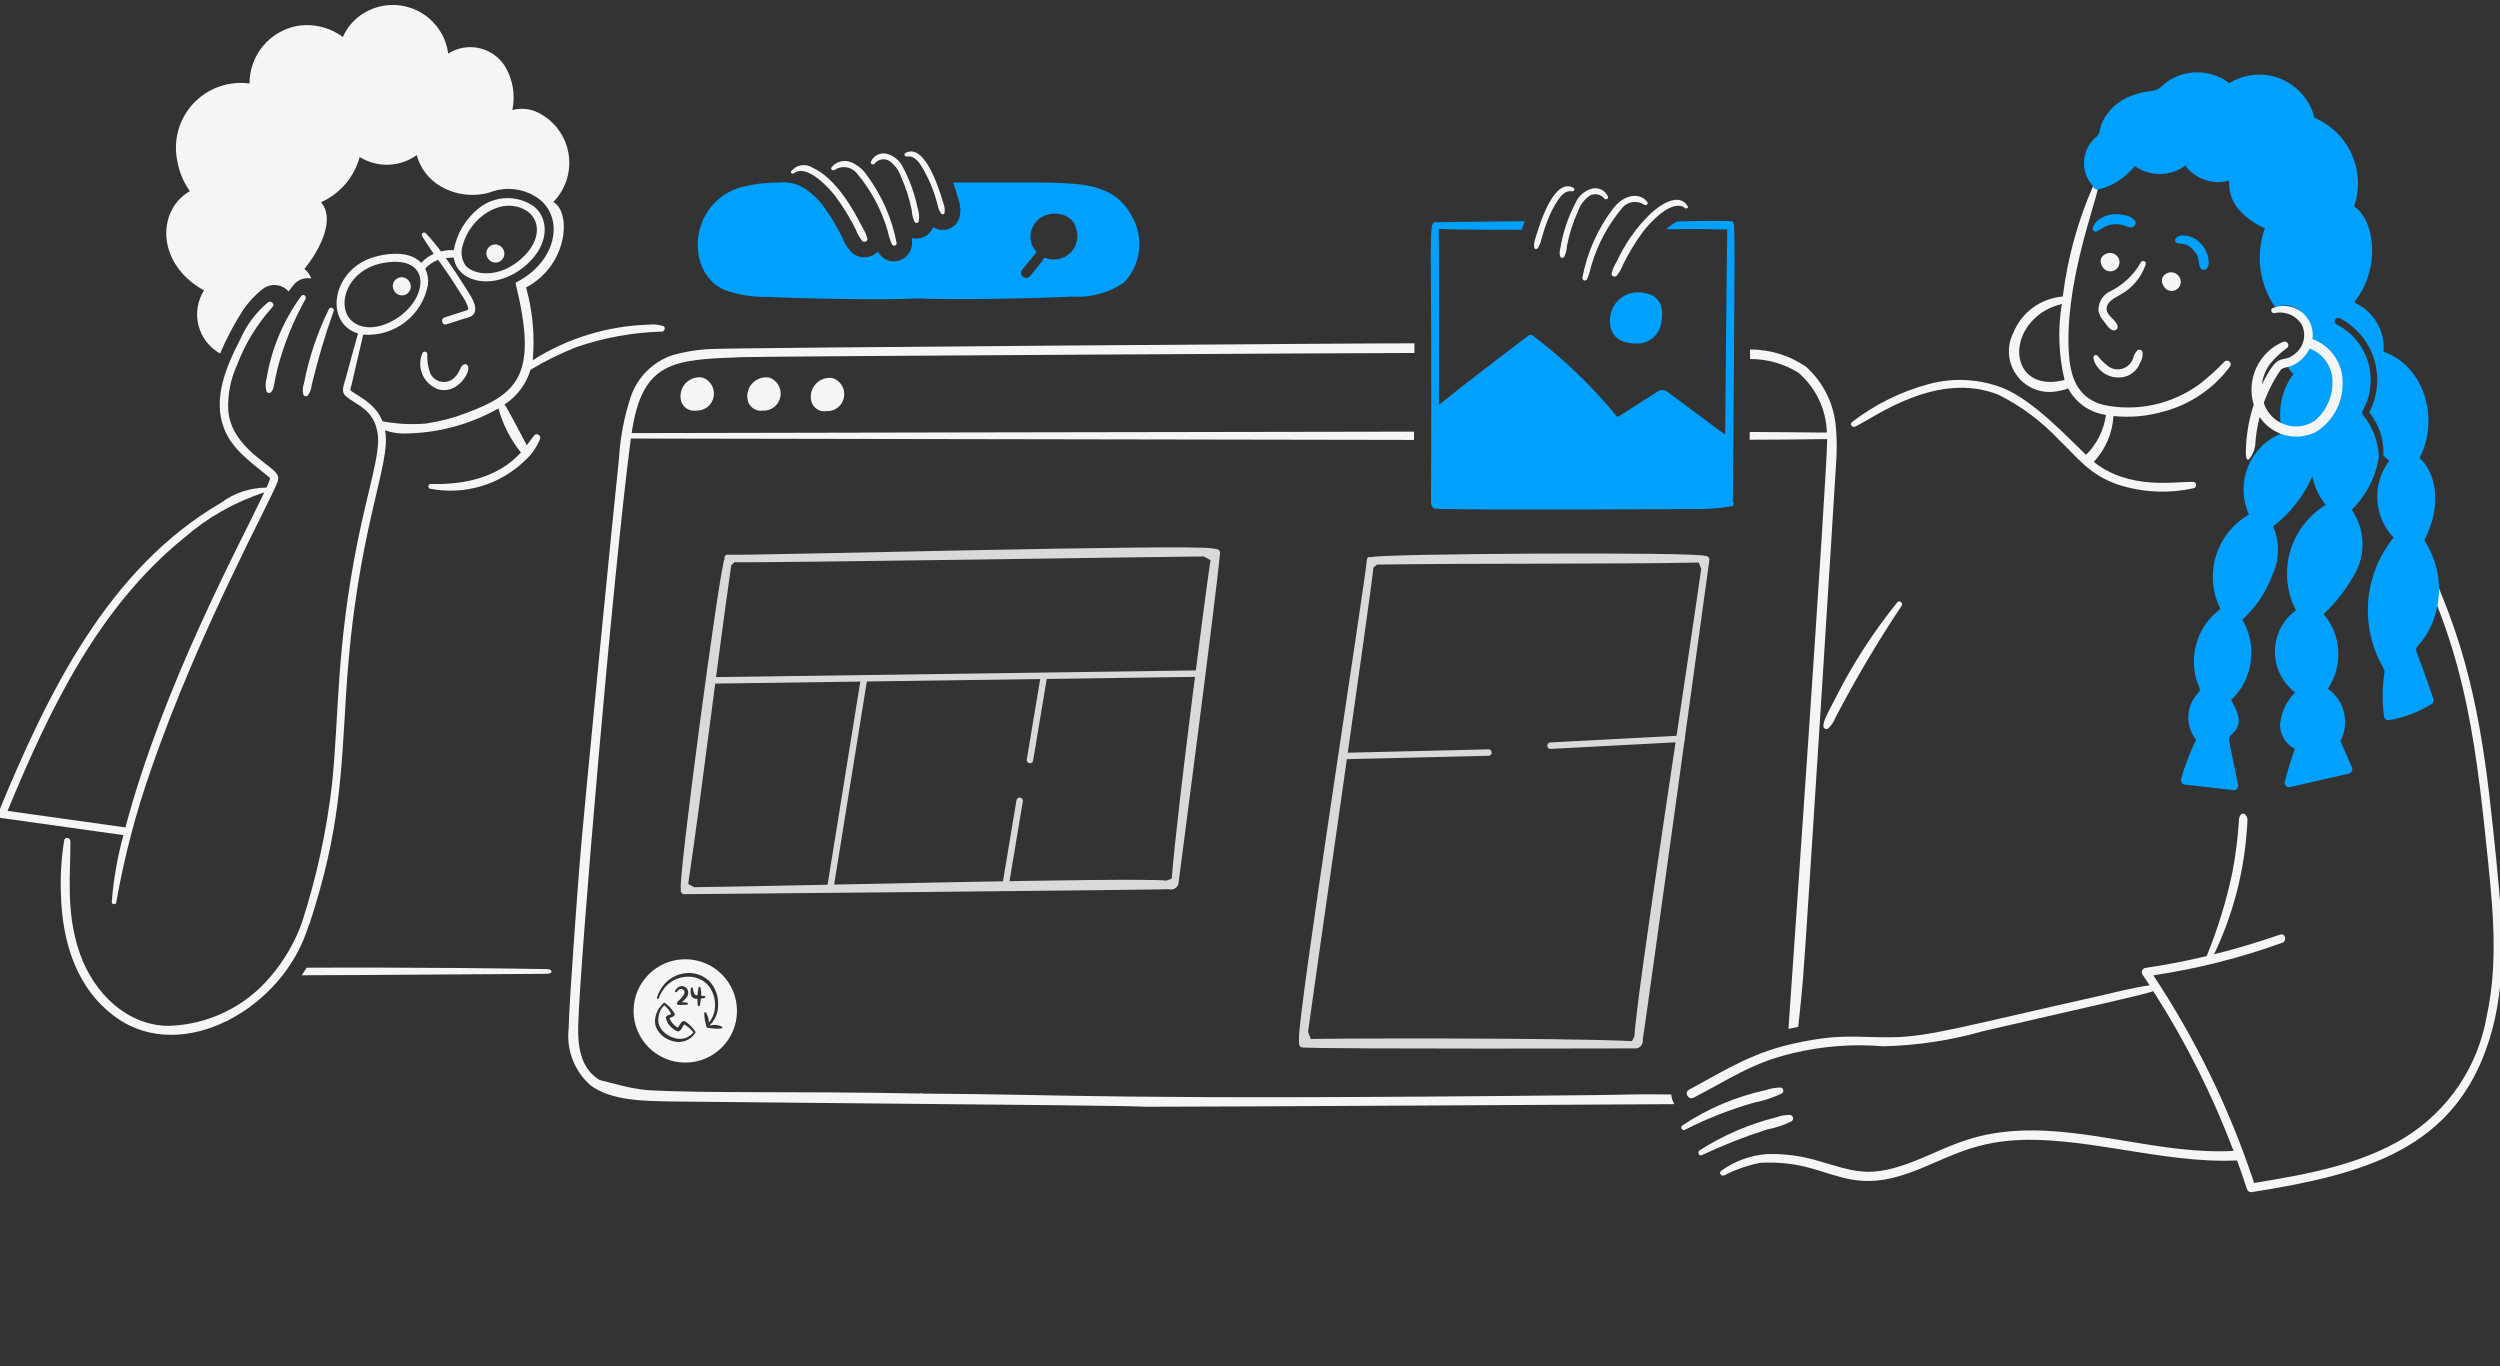
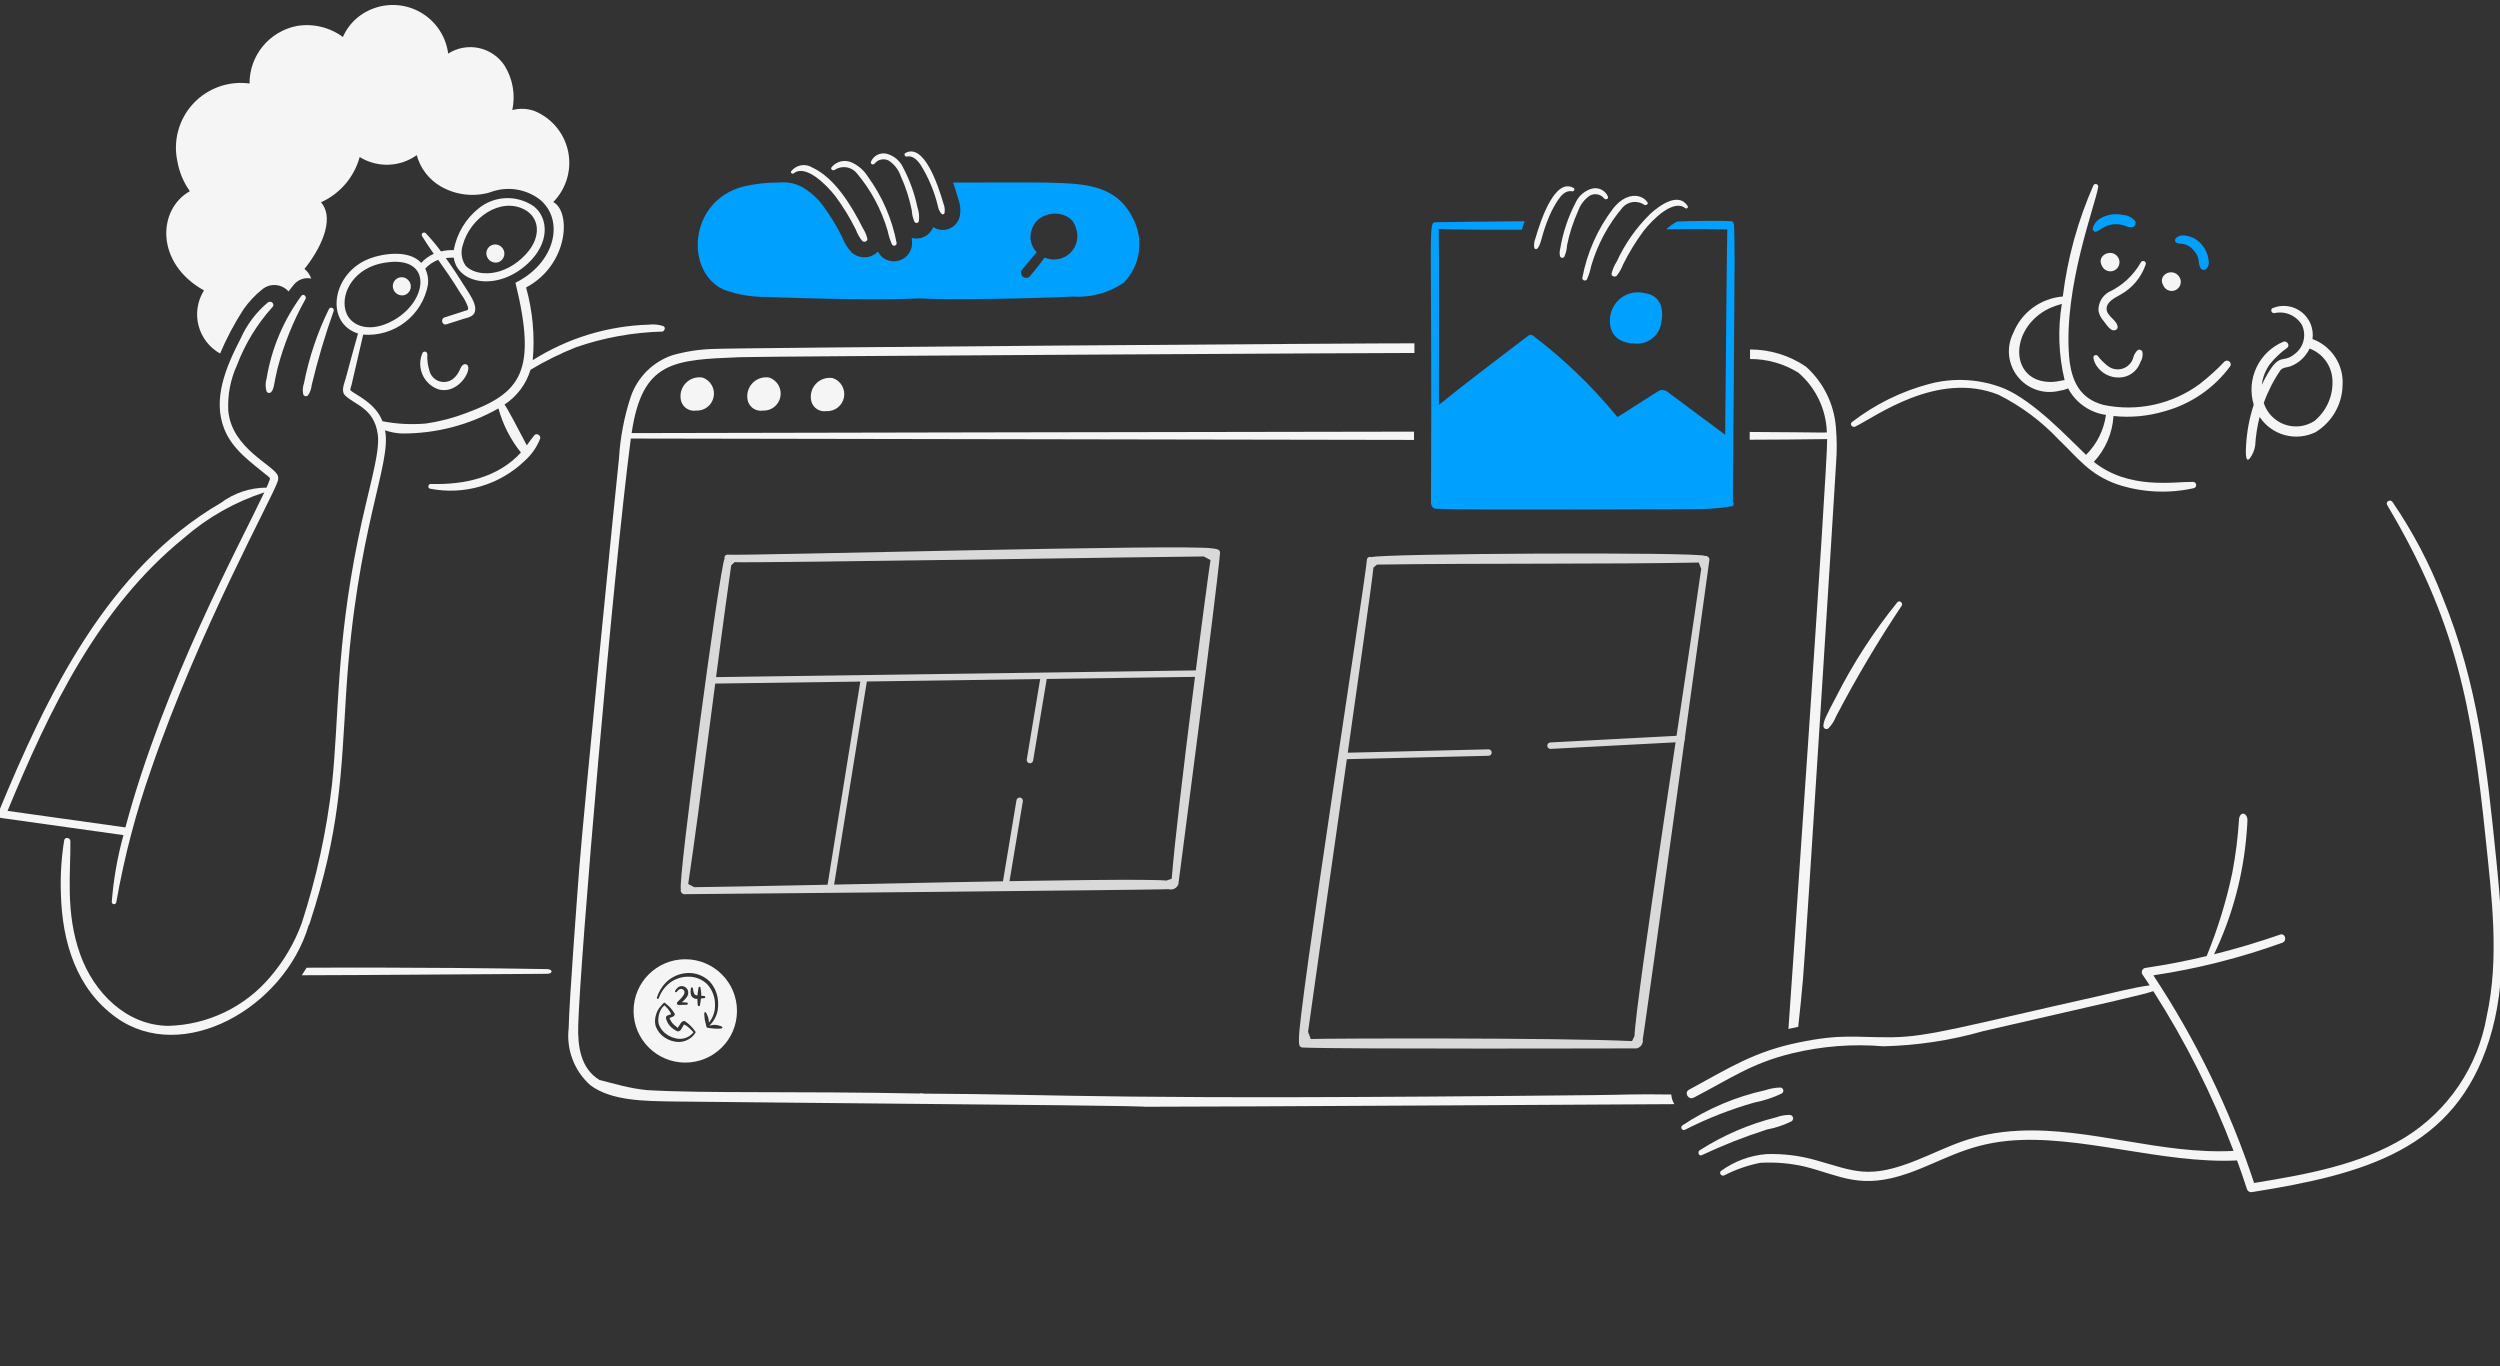
<svg xmlns="http://www.w3.org/2000/svg" width="388" height="212" viewBox="0 0 388 212" fill="none">
  <rect x="0" y="0" width="388" height="212" fill="#333333" stroke="none" />
  <g clip-path="url(#clip0_643_5808)">
    <path d="M345.258 56.098C344.05 57.372 342.746 58.552 341.357 59.626C339.241 61.176 336.823 62.263 334.26 62.818C331.697 63.373 329.045 63.383 326.478 62.847C322.79 61.885 321.451 59.115 321.128 55.345C320.235 44.554 325.243 31.702 325.634 29.041C325.656 28.95 325.644 28.854 325.601 28.771C325.558 28.687 325.487 28.621 325.401 28.585C325.314 28.549 325.218 28.544 325.128 28.572C325.038 28.6 324.962 28.659 324.911 28.738C322.484 34.234 320.879 40.056 320.147 46.019C318.472 46.151 316.866 46.746 315.511 47.74C314.156 48.733 313.105 50.084 312.476 51.641C311.922 52.718 311.691 53.931 311.808 55.136C311.926 56.341 312.388 57.486 313.138 58.436C313.889 59.386 314.897 60.1 316.043 60.494C317.188 60.887 318.423 60.943 319.6 60.655C320.071 60.587 320.533 60.463 320.976 60.287C321.561 61.386 322.397 62.33 323.418 63.044C324.438 63.758 325.612 64.22 326.846 64.393C326.522 66.743 325.436 68.922 323.753 70.595C320.89 67.864 315.75 62.332 311.074 60.304C307.362 58.81 303.266 58.56 299.4 59.592C295.046 60.753 290.968 62.77 287.403 65.524C287.007 65.867 287.515 66.41 287.934 66.209C291.041 64.712 300.68 57.471 310.179 61.271C313.672 63.024 316.829 65.377 319.505 68.223C322.587 71.17 324.235 73.614 328.581 75.169C332.428 76.44 336.547 76.644 340.501 75.759C340.613 75.724 340.709 75.65 340.772 75.551C340.835 75.452 340.86 75.333 340.845 75.217C340.829 75.101 340.772 74.994 340.685 74.915C340.598 74.836 340.486 74.79 340.368 74.786C337.456 74.735 330.445 76.069 324.96 71.686C326.775 69.739 327.854 67.222 328.012 64.566C330.674 64.846 333.365 64.597 335.93 63.833C340.036 62.712 343.641 60.233 346.157 56.801C346.213 56.681 346.226 56.546 346.195 56.418C346.164 56.289 346.091 56.175 345.987 56.094C345.882 56.012 345.754 55.968 345.622 55.969C345.489 55.97 345.361 56.015 345.258 56.098ZM318.536 59.274C311.829 59.517 311.643 50.916 318.108 47.824C318.722 47.56 319.354 47.338 319.998 47.159C319.35 51.092 319.495 55.115 320.426 58.991C319.901 59.051 319.276 59.246 318.536 59.274Z" fill="#F5F5F5" />
    <path d="M41.378 58.728C41.173 59.395 41.173 60.108 41.378 60.775C41.413 60.833 41.461 60.882 41.517 60.919C41.574 60.956 41.638 60.979 41.705 60.988C41.772 60.996 41.84 60.99 41.905 60.968C41.969 60.947 42.027 60.912 42.076 60.864C42.594 60.274 42.457 59.691 43.077 57.158C44.065 53.398 45.527 49.779 47.428 46.387C47.614 46.002 47.109 45.531 46.786 45.897C43.997 49.689 42.144 54.085 41.378 58.728Z" fill="#F5F5F5" />
    <path d="M47.058 61.181C47.08 61.254 47.12 61.319 47.175 61.372C47.229 61.425 47.297 61.462 47.37 61.481C47.444 61.501 47.521 61.501 47.594 61.481C47.668 61.462 47.735 61.424 47.79 61.371C48.12 60.905 48.32 60.36 48.37 59.791C49.303 55.883 50.446 52.028 51.794 48.243C51.816 48.15 51.805 48.053 51.762 47.968C51.718 47.882 51.647 47.815 51.559 47.778C51.471 47.741 51.372 47.737 51.281 47.766C51.19 47.794 51.112 47.854 51.062 47.935C49.268 51.591 47.964 55.467 47.184 59.464C46.984 60.014 46.94 60.608 47.058 61.181Z" fill="#F5F5F5" />
    <path d="M43.131 73.871C42.662 72.252 35.943 69.68 35.427 63.726C35.305 61.294 35.772 58.868 36.788 56.654C38.042 53.346 39.901 50.3 42.271 47.672C42.756 47.21 42.057 46.552 41.551 46.952C39.742 48.476 38.302 50.391 37.34 52.552C35.052 56.994 32.977 61.889 34.791 66.542C36.056 69.782 38.992 71.765 41.282 73.666C41.482 73.802 41.667 73.96 41.832 74.136C41.932 74.28 41.92 74.271 41.858 74.455C41.715 74.872 41.55 75.281 41.363 75.68C38.808 75.686 36.323 76.515 34.278 78.046C16.655 88.31 7.35 107.724 -0.281 126.192C-0.303 126.27 -0.31 126.351 -0.3 126.431C-0.29 126.511 -0.265 126.589 -0.225 126.659C-0.185 126.729 -0.132 126.791 -0.068 126.84C-0.004 126.89 0.069 126.926 0.147 126.947L19.161 129.611C18.225 133.004 17.616 136.479 17.344 139.988C17.347 140.072 17.379 140.152 17.436 140.215C17.493 140.277 17.57 140.317 17.653 140.328C17.737 140.339 17.822 140.32 17.892 140.274C17.963 140.228 18.015 140.158 18.039 140.077C19.269 133.063 21.075 126.162 23.439 119.445C30.826 97.916 42.29 77.212 43.077 74.765C43.194 74.481 43.212 74.167 43.131 73.871ZM19.465 128.416L1.17 125.85C7.727 110.025 15.215 94.322 28.534 83.507C32.177 80.329 36.424 77.916 41.021 76.414C37.143 84.632 25.375 106.208 19.465 128.416Z" fill="#F5F5F5" />
    <path d="M126.071 26.003C125.551 25.673 124.927 25.549 124.321 25.656C123.714 25.763 123.17 26.092 122.794 26.58C122.623 26.845 122.985 27.061 123.201 26.892C125.027 25.449 128.254 28.637 129.675 30.481C130.871 32.1 131.922 33.821 132.816 35.624C133.056 36.264 133.394 36.862 133.818 37.399C134.081 37.651 134.674 37.493 134.616 37.065C134.485 36.49 134.254 35.943 133.935 35.446C132.204 32.023 129.613 27.63 126.071 26.003Z" fill="#F5F5F5" />
    <path d="M134.65 27.348C134.038 26.377 133.141 25.617 132.082 25.173C131.56 24.961 130.983 24.923 130.438 25.065C129.893 25.208 129.408 25.522 129.056 25.962C128.821 26.285 129.3 26.561 129.563 26.353C130.069 26.025 130.674 25.883 131.273 25.953C131.873 26.022 132.429 26.298 132.846 26.734C135.118 29.384 136.796 32.49 137.768 35.842C137.921 36.565 138.144 37.271 138.436 37.95C138.481 38.022 138.548 38.077 138.627 38.107C138.706 38.137 138.792 38.142 138.874 38.12C138.956 38.097 139.028 38.05 139.08 37.983C139.133 37.917 139.163 37.836 139.166 37.751C138.453 33.991 136.911 30.437 134.65 27.348Z" fill="#F5F5F5" />
    <path d="M140.176 26.024C139.936 25.499 139.583 25.034 139.142 24.661C138.702 24.288 138.184 24.016 137.627 23.866C137.134 23.745 136.614 23.805 136.162 24.034C135.709 24.264 135.354 24.648 135.162 25.117C135.033 25.483 135.564 25.663 135.761 25.367C136.014 25.055 136.367 24.84 136.76 24.759C137.154 24.677 137.563 24.733 137.92 24.918C138.799 25.495 139.46 26.348 139.797 27.343C140.572 29.041 141.147 30.824 141.509 32.655C141.538 33.27 141.683 33.874 141.937 34.435C141.974 34.494 142.028 34.542 142.092 34.572C142.156 34.602 142.227 34.613 142.297 34.603C142.366 34.594 142.432 34.565 142.486 34.52C142.54 34.474 142.579 34.414 142.6 34.347C142.703 33.614 142.63 32.867 142.386 32.168C141.935 30.028 141.191 27.961 140.176 26.024Z" fill="#F5F5F5" />
    <path d="M146.412 31.561C145.519 28.468 143.349 22.207 140.52 23.744C140.21 23.913 140.432 24.352 140.749 24.29C141.714 24.102 142.433 24.916 142.908 25.631C144.132 27.606 145.031 29.765 145.57 32.025C145.649 32.456 145.841 32.858 146.127 33.19C146.162 33.224 146.205 33.248 146.251 33.26C146.298 33.272 146.348 33.272 146.394 33.26C146.441 33.248 146.484 33.224 146.519 33.19C146.554 33.157 146.579 33.115 146.593 33.068C146.673 32.559 146.61 32.037 146.412 31.561Z" fill="#F5F5F5" />
    <path d="M109.056 58.602C108.563 58.515 108.057 58.554 107.584 58.718C107.112 58.881 106.689 59.163 106.356 59.535C106.023 59.908 105.791 60.359 105.682 60.847C105.572 61.335 105.59 61.842 105.732 62.321C105.888 62.788 106.203 63.184 106.623 63.441C107.043 63.698 107.54 63.799 108.026 63.726C108.66 63.759 109.284 63.563 109.785 63.175C110.286 62.786 110.631 62.23 110.756 61.608C110.881 60.987 110.778 60.341 110.465 59.789C110.153 59.237 109.653 58.816 109.056 58.602Z" fill="#F5F5F5" />
    <path d="M119.413 58.602C118.921 58.515 118.415 58.555 117.943 58.719C117.47 58.882 117.048 59.164 116.715 59.536C116.382 59.909 116.15 60.36 116.041 60.848C115.932 61.335 115.95 61.842 116.092 62.321C116.248 62.788 116.564 63.184 116.984 63.441C117.404 63.698 117.901 63.799 118.388 63.726C119.021 63.758 119.645 63.562 120.145 63.172C120.645 62.783 120.989 62.227 121.113 61.606C121.237 60.985 121.134 60.34 120.822 59.788C120.51 59.237 120.01 58.816 119.413 58.602Z" fill="#F5F5F5" />
    <path d="M129.274 58.686C128.782 58.599 128.276 58.639 127.804 58.802C127.332 58.966 126.909 59.247 126.576 59.62C126.244 59.992 126.012 60.444 125.903 60.931C125.793 61.419 125.811 61.926 125.953 62.404C126.109 62.871 126.424 63.268 126.844 63.525C127.264 63.781 127.761 63.882 128.247 63.807C128.881 63.842 129.506 63.647 130.008 63.258C130.51 62.869 130.855 62.313 130.98 61.691C131.105 61.069 131.001 60.423 130.688 59.871C130.374 59.319 129.873 58.898 129.274 58.686Z" fill="#F5F5F5" />
    <path d="M272.312 171.105C273.777 170.823 275.199 170.351 276.543 169.702C276.633 169.645 276.703 169.561 276.741 169.462C276.78 169.363 276.786 169.254 276.758 169.151C276.731 169.048 276.671 168.957 276.587 168.891C276.504 168.824 276.401 168.786 276.295 168.783C275.503 168.804 274.718 168.944 273.968 169.2C269.387 170.204 265.033 172.051 261.128 174.647C261.038 174.7 260.972 174.787 260.946 174.889C260.92 174.99 260.935 175.098 260.988 175.189C261.042 175.279 261.129 175.345 261.23 175.371C261.332 175.397 261.44 175.382 261.531 175.329C264.978 173.572 268.589 172.157 272.312 171.105Z" fill="#F5F5F5" />
    <path d="M274.249 175.296C275.562 175.048 276.835 174.624 278.034 174.035C278.134 173.973 278.21 173.882 278.253 173.773C278.296 173.665 278.302 173.546 278.272 173.433C278.241 173.321 278.175 173.221 278.083 173.149C277.992 173.077 277.879 173.037 277.763 173.034C277.045 173.033 276.332 173.16 275.659 173.41C271.449 174.464 267.438 176.192 263.782 178.528C263.429 178.776 263.634 179.482 264.103 179.289C267.393 177.736 270.782 176.402 274.249 175.296Z" fill="#F5F5F5" />
    <path d="M387.459 133.812C385.961 118.955 384.626 106.244 379.064 92.63C377.056 87.443 374.457 82.504 371.317 77.911C370.979 77.406 370.176 77.858 370.493 78.392C381.146 96.285 383.665 109.638 385.753 129.93C386.699 139.1 387.943 148.587 385.94 157.707C385.276 161.561 383.803 165.23 381.619 168.473C379.434 171.717 376.587 174.462 373.264 176.526C366.275 180.803 357.948 182.268 349.838 183.598C346.079 172.211 340.82 161.374 334.201 151.373C341.024 150.35 347.729 148.655 354.218 146.313C355.002 146.027 354.674 144.774 353.872 145.05C350.495 146.219 347.077 147.246 343.621 148.105C346.464 142.165 348.18 135.749 348.684 129.184C348.772 128.155 348.804 127.589 348.802 127.259C348.802 126.258 347.773 125.762 347.505 127.045C347.336 129.859 346.985 132.658 346.457 135.426C345.525 139.857 344.192 144.195 342.472 148.384C339.311 149.138 336.118 149.761 332.893 150.229C332.794 150.257 332.703 150.306 332.626 150.375C332.549 150.443 332.489 150.528 332.451 150.624C332.412 150.719 332.396 150.822 332.403 150.924C332.41 151.027 332.441 151.126 332.493 151.215C332.875 151.785 333.253 152.355 333.627 152.926C330.991 153.281 328.16 154.044 325.594 154.617C305.264 159.164 299.398 160.915 293.708 160.981C288.017 161.048 285.91 160.385 279.087 161.805C272.265 163.225 268.601 165.603 262.132 169.127C261.325 169.568 262.04 170.774 262.853 170.357C268.417 167.495 271.792 165.01 278.103 163.486C282.745 162.355 287.54 161.983 292.302 162.384C297.545 162.262 302.751 161.472 307.793 160.032C328.979 155.169 332.189 154.472 334.192 153.83C339.194 161.639 343.368 169.947 346.647 178.62C335.416 179.225 324.37 174.957 313.357 175.489C306.008 175.846 302.522 178.023 297.581 180.021C289.965 183.1 287.861 181.755 281.801 180.055C279.317 179.349 276.739 179.032 274.159 179.116C271.642 179.319 269.228 180.202 267.176 181.672C266.684 181.956 267.116 182.642 267.604 182.418C269.368 181.509 271.251 180.853 273.198 180.47C275.513 180.336 277.836 180.532 280.095 181.054C285.678 182.459 288.737 184.702 296.192 182.08C301.234 180.307 304.979 177.715 311.579 177.063C322.583 175.979 335.525 180.671 347.193 180.102C347.731 181.573 348.241 183.051 348.723 184.535C348.775 184.704 348.889 184.847 349.043 184.935C349.197 185.022 349.379 185.048 349.551 185.006C366.988 182.225 380.992 178.413 386.331 161.401C389.156 152.464 388.379 142.975 387.459 133.812Z" fill="#F5F5F5" />
    <path d="M294.474 93.468C290.792 98.015 287.603 102.939 284.962 108.158C283.25 111.398 283.014 111.937 282.993 112.696C282.995 112.786 283.024 112.874 283.075 112.949C283.126 113.024 283.198 113.082 283.282 113.117C283.366 113.151 283.458 113.161 283.547 113.144C283.636 113.128 283.719 113.086 283.785 113.023C284.279 112.517 284.666 111.916 284.923 111.257C288.022 105.322 291.437 99.557 295.154 93.988C295.392 93.578 294.812 93.094 294.474 93.468Z" fill="#F5F5F5" />
    <path d="M341.515 41.603C341.561 41.679 341.624 41.744 341.698 41.793C341.772 41.841 341.857 41.872 341.945 41.884C342.033 41.895 342.123 41.886 342.207 41.858C342.291 41.83 342.368 41.783 342.431 41.721C342.58 41.567 342.689 41.381 342.752 41.177C342.814 40.973 342.828 40.757 342.791 40.547C342.706 39.461 342.229 38.442 341.449 37.681C341.067 37.291 340.606 36.988 340.096 36.792C339.587 36.596 339.041 36.512 338.496 36.545C337.242 36.841 337.357 37.777 338.256 37.816C338.65 37.804 339.041 37.88 339.401 38.038C339.762 38.196 340.083 38.432 340.341 38.729C341.595 40.059 341.006 40.613 341.515 41.603Z" fill="#00A0FF" />
    <path d="M329.546 33.37C328.306 33.077 327 33.28 325.908 33.937C325.381 34.262 324.988 34.767 324.804 35.359C324.775 35.461 324.78 35.569 324.819 35.668C324.857 35.767 324.927 35.851 325.018 35.906C325.39 36.12 325.506 35.818 326.713 35.168C327.234 34.925 327.802 34.797 328.377 34.792C328.952 34.788 329.522 34.906 330.047 35.141C330.341 35.265 330.665 35.303 330.98 35.249C331.076 35.222 331.164 35.173 331.238 35.107C331.312 35.041 331.37 34.958 331.407 34.866C331.445 34.774 331.461 34.675 331.454 34.576C331.448 34.476 331.419 34.38 331.37 34.294C331.144 34.024 330.866 33.803 330.553 33.645C330.24 33.486 329.897 33.392 329.546 33.37Z" fill="#00A0FF" />
-     <path d="M188.12 85.107C188.154 85.108 188.187 85.112 188.22 85.118C188.013 85.083 188.067 85.098 188.12 85.107Z" fill="#F5F5F5" />
    <path fill-rule="evenodd" clip-rule="evenodd" d="M189.348 85.823C189.402 85.15 188.572 85.195 188.148 85.111C184.523 84.414 115.016 86.285 112.968 86.086C112.887 86.077 112.806 86.088 112.731 86.118C112.656 86.148 112.589 86.197 112.538 86.26C112.487 86.323 112.453 86.397 112.439 86.477C112.424 86.556 112.43 86.638 112.456 86.715C111.722 87.891 105.161 136.917 105.668 138.022C105.645 138.105 105.639 138.193 105.653 138.278C105.666 138.363 105.698 138.444 105.746 138.516C105.794 138.588 105.857 138.649 105.931 138.694C106.005 138.739 106.087 138.767 106.173 138.777C106.387 138.801 181.561 138.091 181.347 137.999C181.651 138.091 181.978 138.065 182.263 137.925C182.548 137.785 182.769 137.542 182.881 137.246C182.845 137.46 188.899 91.443 189.348 85.823ZM186.821 86.362C182.56 86.362 117.449 87.406 114.012 87.246L113.485 87.729C111.228 103.515 108.771 124.062 106.811 137.193L107.746 137.693C122.465 137.524 175.438 136.14 181.02 136.664L181.85 136.378H181.852C182.719 125.279 187.568 88.586 187.872 86.922L186.821 86.362Z" fill="#D9D9D9" />
    <path fill-rule="evenodd" clip-rule="evenodd" d="M202.153 162.575C201.478 162.543 201.628 161.725 201.599 161.295C201.369 157.613 212.074 88.957 212.138 86.902C212.138 86.821 212.16 86.742 212.199 86.671C212.239 86.601 212.296 86.541 212.365 86.499C212.433 86.456 212.512 86.431 212.593 86.427C212.674 86.423 212.754 86.44 212.827 86.475C214.088 85.897 263.583 85.635 264.616 86.278C264.702 86.266 264.789 86.272 264.872 86.296C264.955 86.32 265.031 86.362 265.097 86.419C265.162 86.476 265.214 86.546 265.249 86.625C265.284 86.703 265.302 86.789 265.301 86.875C265.297 87.09 255.023 161.51 254.959 161.287C255.012 161.599 254.944 161.92 254.769 162.185C254.594 162.449 254.325 162.638 254.016 162.712C254.233 162.703 207.788 162.845 202.153 162.575ZM203.01 160.139C203.552 155.916 212.877 91.511 213.155 88.085L213.702 87.624C229.658 87.396 250.365 87.577 263.647 87.306L264.025 88.296C261.983 102.864 253.866 155.194 253.676 160.792L253.286 161.579L253.285 161.581C242.159 161.027 205.122 161.162 203.432 161.252L203.01 160.139Z" fill="#D9D9D9" />
    <path d="M249.859 49.815C249.859 51.825 251.038 53.251 253.752 53.307C254.741 53.403 255.729 53.103 256.497 52.472C257.265 51.842 257.752 50.932 257.85 49.943C258.289 47.648 257.518 45.814 255.265 45.497C254.621 45.334 253.947 45.321 253.297 45.459C252.647 45.597 252.038 45.882 251.515 46.293C250.993 46.704 250.572 47.229 250.286 47.828C249.999 48.428 249.854 49.084 249.861 49.749C249.859 49.77 249.859 49.794 249.859 49.815Z" fill="#00A0FF" />
    <path d="M261.922 31.982C260.484 29.698 257.471 31.965 256.144 33.169C253.961 35.306 252.189 37.825 250.916 40.602C250.546 41.174 250.274 41.805 250.114 42.467C250.065 42.895 250.647 43.053 250.914 42.799C251.335 42.262 251.672 41.664 251.913 41.026C252.809 39.223 253.86 37.502 255.055 35.883C256.489 34.033 259.703 30.851 261.528 32.294C261.73 32.463 262.093 32.249 261.922 31.982Z" fill="#F5F5F5" />
    <path d="M255.671 31.364C254.676 29.997 252.307 29.867 250.349 32.369C247.937 35.543 246.301 39.237 245.573 43.156C245.576 43.24 245.605 43.322 245.658 43.388C245.71 43.454 245.783 43.502 245.864 43.524C245.946 43.546 246.032 43.542 246.111 43.511C246.19 43.481 246.257 43.426 246.302 43.355C246.586 42.699 246.801 42.016 246.944 41.317C247.919 37.942 249.601 34.813 251.879 32.138C252.296 31.702 252.853 31.425 253.452 31.356C254.052 31.287 254.657 31.43 255.162 31.76C255.423 31.958 255.907 31.687 255.671 31.364Z" fill="#F5F5F5" />
    <path d="M249.557 30.521C249.364 30.053 249.009 29.67 248.557 29.441C248.106 29.211 247.587 29.151 247.094 29.27C246.536 29.419 246.018 29.691 245.577 30.064C245.136 30.438 244.784 30.904 244.546 31.43C243.372 33.674 242.563 36.09 242.149 38.588C242.04 38.967 242.028 39.368 242.114 39.753C242.134 39.821 242.174 39.882 242.227 39.929C242.281 39.975 242.347 40.005 242.417 40.015C242.488 40.024 242.559 40.014 242.624 39.983C242.688 39.953 242.742 39.905 242.78 39.845C243.032 39.284 243.177 38.68 243.208 38.066C243.572 36.236 244.146 34.455 244.92 32.758C245.253 31.782 245.894 30.939 246.748 30.359C247.108 30.158 247.527 30.091 247.932 30.169C248.337 30.248 248.701 30.466 248.96 30.786C249.153 31.077 249.686 30.891 249.557 30.521Z" fill="#F5F5F5" />
    <path d="M244.197 29.153C241.37 27.605 239.2 33.873 238.305 36.969C238.109 37.442 238.044 37.959 238.117 38.466C238.131 38.513 238.156 38.555 238.191 38.589C238.226 38.623 238.27 38.647 238.317 38.66C238.364 38.672 238.414 38.672 238.461 38.659C238.508 38.647 238.551 38.622 238.586 38.588C239.26 37.887 239.215 36.383 240.488 33.468C240.848 32.642 241.278 31.847 241.772 31.093C242.256 30.357 242.983 29.495 243.976 29.69C244.278 29.754 244.511 29.317 244.197 29.153Z" fill="#F5F5F5" />
    <path d="M67.955 60.394C70.863 61.337 73.176 57.757 72.599 56.742C72.534 56.636 72.431 56.559 72.311 56.528C72.192 56.497 72.064 56.514 71.957 56.575C71.366 56.834 71.456 57.806 70.418 58.713C70.126 58.969 69.774 59.148 69.394 59.232C69.015 59.316 68.621 59.304 68.248 59.196C67.874 59.088 67.534 58.888 67.259 58.614C66.983 58.34 66.781 58.001 66.671 57.629C66.395 56.766 66.275 55.861 66.318 54.956C66.315 54.87 66.284 54.788 66.231 54.721C66.178 54.655 66.105 54.607 66.022 54.584C65.939 54.562 65.852 54.567 65.772 54.598C65.693 54.629 65.625 54.685 65.579 54.757C65.347 55.281 65.224 55.847 65.219 56.42C65.213 56.992 65.325 57.561 65.548 58.089C65.77 58.617 66.099 59.094 66.513 59.49C66.927 59.887 67.417 60.194 67.955 60.394Z" fill="#F5F5F5" />
    <path d="M61.011 44.764C61.103 45.127 61.334 45.44 61.653 45.635C61.973 45.831 62.357 45.893 62.722 45.81C62.958 45.746 63.172 45.622 63.345 45.45C63.517 45.279 63.642 45.065 63.707 44.83C63.772 44.596 63.774 44.348 63.714 44.112C63.654 43.876 63.534 43.66 63.364 43.485C63.158 43.254 62.879 43.099 62.574 43.045C62.268 42.992 61.953 43.044 61.68 43.192C61.408 43.34 61.193 43.576 61.072 43.861C60.95 44.147 60.928 44.465 61.011 44.764Z" fill="#F5F5F5" />
    <path d="M75.53 39.672C75.622 40.036 75.853 40.349 76.173 40.545C76.493 40.741 76.877 40.803 77.242 40.72C77.478 40.657 77.693 40.533 77.866 40.362C78.039 40.19 78.164 39.976 78.229 39.741C78.294 39.506 78.296 39.259 78.236 39.023C78.175 38.786 78.054 38.57 77.884 38.395C77.678 38.164 77.399 38.01 77.094 37.957C76.789 37.904 76.474 37.955 76.202 38.103C75.93 38.251 75.715 38.486 75.593 38.771C75.471 39.056 75.449 39.373 75.53 39.672Z" fill="#F5F5F5" />
    <path d="M102.948 50.612C102.231 50.371 101.469 50.294 100.718 50.386C94.32 50.573 88.091 52.476 82.682 55.897C83.022 52.105 82.672 48.283 81.649 44.616C88.253 41.1 88.67 32.837 85.867 31.357C86.863 30.342 87.594 29.099 87.998 27.735C88.401 26.372 88.463 24.931 88.18 23.538C87.896 22.145 87.275 20.842 86.371 19.745C85.466 18.648 84.306 17.788 82.993 17.243C81.876 16.831 80.66 16.775 79.511 17.083C80.014 14.728 79.592 12.27 78.332 10.218C77.417 8.807 75.981 7.815 74.337 7.459C72.693 7.103 70.975 7.411 69.558 8.317C69.365 6.828 68.788 5.415 67.883 4.216C66.978 3.018 65.778 2.075 64.398 1.48C63.019 0.886 61.508 0.66 60.015 0.825C58.522 0.99 57.097 1.54 55.881 2.421C54.714 3.274 53.794 4.419 53.215 5.742C52.191 4.985 51.023 4.443 49.783 4.151C48.544 3.86 47.257 3.823 46.003 4.044C43.944 4.46 42.094 5.575 40.767 7.202C39.441 8.828 38.719 10.864 38.727 12.962C37.127 12.743 35.498 12.912 33.977 13.455C32.456 13.998 31.088 14.899 29.99 16.082C28.891 17.265 28.094 18.695 27.665 20.251C27.236 21.807 27.188 23.443 27.526 25.021C27.817 26.697 28.479 28.287 29.465 29.674C24.447 32.482 24.063 40.844 31.658 45.072C31.155 45.872 30.82 46.767 30.674 47.701C30.527 48.635 30.572 49.589 30.805 50.505C31.039 51.421 31.456 52.28 32.032 53.03C32.608 53.78 33.331 54.406 34.156 54.868C35.166 52.48 36.383 50.186 37.794 48.01C38.614 46.835 39.599 45.785 40.719 44.892C41.31 44.413 42.063 44.181 42.822 44.245C43.58 44.31 44.283 44.665 44.785 45.236C45.055 44.863 45.333 44.506 45.62 44.167C45.938 43.781 46.356 43.489 46.829 43.324C47.302 43.159 47.811 43.128 48.301 43.233C48.101 42.644 47.736 42.124 47.25 41.736C49.512 38.956 52.145 34.09 49.818 31.394C51.276 30.738 52.57 29.768 53.608 28.554C54.646 27.339 55.402 25.91 55.821 24.369C57.161 25.201 58.718 25.617 60.294 25.565C61.871 25.513 63.397 24.994 64.678 24.076C65.225 26.109 66.551 27.846 68.37 28.909C69.51 29.573 70.772 30.001 72.081 30.167C73.39 30.333 74.719 30.234 75.988 29.875C76.02 29.933 76.05 29.991 75.988 29.875C77.269 29.371 78.658 29.205 80.021 29.395C81.385 29.584 82.676 30.122 83.769 30.957C87.621 34.095 86.286 40.743 80.001 43.885C83.412 57.785 80.765 60.993 72.389 64.092C70.379 64.864 68.29 65.412 66.159 65.725C63.885 65.933 61.593 65.815 59.352 65.375C59.307 65.268 59.264 65.161 59.213 65.043C57.95 62.171 54.398 60.941 54.359 60.482C54.401 60.237 54.467 59.998 54.554 59.765C54.616 59.492 55.986 53.639 56.367 51.936C58.712 52.117 61.04 51.419 62.898 49.98C64.757 48.541 66.014 46.462 66.425 44.148C66.515 43.301 66.367 42.447 65.997 41.68C66.554 41.084 67.239 40.62 68 40.324C69.012 41.746 70.082 43.237 71.55 45.643C71.984 46.227 72.335 46.868 72.592 47.548C72.645 47.684 72.664 47.831 72.648 47.976C72.592 48.145 72.549 48.121 72.378 48.175C72.002 48.29 69.75 49.03 68.999 49.265C68.327 49.479 68.612 50.548 69.288 50.334L71.856 49.513C72.522 49.3 73.47 49.184 73.692 48.408C74.03 47.227 73.025 45.889 71.954 44.191C71.21 43.008 70.23 41.505 69.19 40.053C69.6 40.001 70.013 39.979 70.427 39.988C70.979 44.052 77.172 45.277 81.878 40.94C85.355 37.732 85.135 33.883 82.886 32.048C81.626 31.161 80.113 30.705 78.573 30.749C77.032 30.793 75.547 31.334 74.341 32.292C72.285 33.921 70.891 36.241 70.42 38.821C69.754 38.793 69.086 38.86 68.439 39.02C67.711 38.025 66.919 37.078 66.07 36.186C66.006 36.126 65.922 36.09 65.835 36.085C65.747 36.081 65.66 36.108 65.591 36.162C65.521 36.215 65.473 36.292 65.455 36.378C65.438 36.464 65.451 36.554 65.494 36.631C66.153 37.7 66.742 38.568 67.323 39.398C66.579 39.715 65.915 40.195 65.38 40.801C63.356 38.571 58.815 39.402 56.718 40.403C51.423 42.916 50.548 50.168 55.564 51.763C54.963 53.889 54.203 56.641 53.666 58.688C53.452 59.511 52.849 60.7 53.589 61.401C55.179 62.898 58.083 63.377 58.633 67.428C59.037 70.379 57.092 76.136 55.534 83.875C52.138 100.673 52.647 110.985 51.526 121.727C50.681 129.043 49.109 136.258 46.833 143.264C45.72 146.314 44.068 149.139 41.954 151.604C40.004 153.92 37.583 155.796 34.853 157.107C32.123 158.419 29.146 159.137 26.118 159.213C19.649 159.144 14.562 154.093 12.422 148.054C10.106 141.536 10.994 135.34 10.924 130.531C10.924 130.001 10.068 129.842 9.965 130.403C9.523 133.123 9.35 135.881 9.449 138.636C9.631 146.217 11.865 153.486 18.024 157.915C28.296 165.292 44.079 156.518 47.914 143.587C47.973 143.519 48.018 143.439 48.044 143.353C52.816 128.779 52.926 120.302 53.73 107.448C55.322 81.978 60.833 71.989 59.757 66.786C60.612 67.083 61.507 67.249 62.412 67.278C67.648 67.306 72.801 65.965 77.358 63.388C78.04 65.883 79.228 68.212 80.846 70.231C77.326 74.102 72.072 75.265 66.849 75.111C66.435 75.099 66.326 75.77 66.748 75.847C69.361 76.355 72.059 76.228 74.613 75.477C77.167 74.726 79.503 73.372 81.424 71.529C82.484 70.587 83.308 69.409 83.829 68.091C83.994 67.588 83.273 67.13 82.922 67.558C82.522 68.041 82.169 68.563 81.76 69.111C78.032 61.981 78.419 63.014 78.293 62.791C80.237 61.52 81.669 59.604 82.338 57.381C84.596 56.033 86.957 54.866 89.4 53.891C93.729 52.395 98.262 51.575 102.841 51.459C103.162 51.327 103.346 50.794 102.948 50.612ZM71.83 38.017C72.956 33.832 77.662 30.519 81.439 32.542C83.671 33.735 84.153 36.697 81.625 39.447C78.259 43.106 73.889 42.974 72.275 41.246C71.952 40.781 71.743 40.246 71.666 39.684C71.589 39.123 71.645 38.552 71.83 38.017ZM53.786 48.662C52.692 46.055 54.475 42.033 58.894 40.934C67.24 39.035 66.697 46.494 61.156 49.665C57.473 51.774 54.618 50.64 53.786 48.662Z" fill="#F5F5F5" />
    <path d="M269.207 40.568C269.183 34.114 269.121 35.801 269.121 34.946C269.125 34.846 269.094 34.749 269.033 34.67C269.034 34.617 269.022 34.566 268.999 34.519C268.976 34.471 268.943 34.43 268.902 34.398C268.86 34.365 268.812 34.343 268.761 34.332C268.71 34.321 268.656 34.322 268.605 34.334C267.332 34.208 261.514 34.313 260.3 34.381C259.679 34.705 259.103 35.109 258.588 35.583C265.421 35.534 262.412 35.515 268.075 35.62C268.103 35.515 268.103 35.515 268.075 35.701C268.026 35.942 267.747 67.214 267.747 67.468C267.683 67.419 268.603 68.125 259.02 60.986C258.729 60.701 258.341 60.535 257.933 60.523C257.452 60.55 257.704 60.523 251.537 64.417C250.929 64.806 251.079 64.774 250.721 64.361C246.934 59.779 242.625 55.653 237.881 52.067C237.783 52.006 237.67 51.974 237.554 51.974C237.438 51.974 237.325 52.006 237.227 52.067C232.574 55.636 227.866 59.141 223.317 62.839C223.329 58.989 223.368 37.258 223.293 35.525C226.289 35.681 233.779 35.662 236.199 35.656C236.324 35.228 236.465 34.785 236.627 34.334C234.059 34.334 222.931 34.49 222.872 34.49C221.534 34.49 222.309 34.775 222.09 77.586C222.09 77.898 222.003 78.912 222.876 78.959C227.402 79.2 262.271 79.012 262.496 79.008C264.635 79.065 266.775 78.913 268.886 78.557L268.92 78.531C268.966 78.488 269.003 78.437 269.03 78.379C269.056 78.322 269.07 78.26 269.072 78.198C269.074 78.135 269.064 78.072 269.041 78.013C269.019 77.954 268.985 77.901 268.941 77.855C268.963 76.48 269.215 43.209 269.207 40.568Z" fill="#00A0FF" />
    <path d="M84.927 150.406C65.265 150.068 47.368 150.192 47.584 150.192C47.347 150.586 47.099 150.975 46.84 151.36C55.419 151.36 79.582 151.146 84.906 151.135C85.832 151.133 85.83 150.43 84.927 150.406Z" fill="#F5F5F5" />
    <path d="M91.619 168.423C94.915 170.904 100.22 170.872 104.346 170.949C107.051 170.998 140.563 171.295 143.27 171.329C143.413 170.835 143.127 170.211 143.27 169.725C122.405 169.316 110.1 169.725 100.47 169.191C97.61 168.91 95.552 168.237 93.051 167.615C90.067 165.812 89.65 162.314 89.74 159.125C90.016 149.166 95.056 89.891 97.904 68.061C99.52 68.073 217.77 68.275 219.456 68.275V66.991C211.01 66.991 100.472 67.205 98.028 67.216C99.693 55.995 104.519 55.846 114.889 55.435C118.596 55.292 216.89 54.759 219.518 54.781V53.284C214.348 53.247 113.417 53.964 110.528 54.163C108.427 54.233 106.343 54.561 104.322 55.14C102.834 55.651 101.483 56.495 100.37 57.606C99.258 58.718 98.414 60.069 97.902 61.555C96.876 64.664 96.259 67.892 96.066 71.159C95.587 75.37 90.564 126.156 89.911 134.643C89.746 136.782 88.311 155.62 88.259 159.581C88.066 161.216 88.271 162.874 88.856 164.413C89.441 165.952 90.388 167.328 91.619 168.423Z" fill="#F5F5F5" />
    <path d="M259.859 171.364C259.579 170.912 259.414 170.398 259.38 169.867C253.463 169.781 252.389 169.912 247.46 169.961C170.596 170.767 167.416 169.847 142.735 169.725C142.893 170.217 143.11 170.837 143.27 171.329C181.6 171.654 177.174 171.768 177.619 171.768C185.674 171.791 259.32 171.364 259.859 171.364Z" fill="#F5F5F5" />
    <path d="M283.575 68.147C283.673 72.21 277.583 159.474 277.566 159.688C278.407 159.495 278.586 159.474 279.083 159.365C279.372 156.888 279.603 154.399 279.826 151.914C280.239 147.316 284.893 73.448 284.962 71.861C285.103 70.024 285.094 68.178 284.934 66.342C284.658 62.715 282.993 59.334 280.284 56.904C277.726 55.16 274.7 54.23 271.604 54.238V55.72C274.264 55.705 276.873 56.447 279.128 57.858C280.451 59 281.524 60.402 282.28 61.977C283.037 63.551 283.46 65.265 283.523 67.011C283.541 67.225 284.448 67.105 271.559 67.039C271.559 67.432 271.554 67.834 271.546 68.245C273.129 68.247 281.152 68.2 283.575 68.147Z" fill="#F5F5F5" />
-     <path d="M375.088 100.451C375.606 99.875 376.082 99.263 376.511 98.618C377.877 96.389 378.578 93.816 378.532 91.202C378.486 88.588 377.694 86.042 376.25 83.862C379.134 78.259 377.996 73.364 375.529 71.063C378.754 64.744 376.034 56.633 369.93 54.597C370.056 53.025 369.696 51.453 368.9 50.092C368.104 48.731 366.909 47.647 365.477 46.986L365.43 46.849C369.62 41.55 368.496 34.018 365.361 32.057C366.266 29.407 366.134 26.512 364.991 23.956C363.848 21.399 361.779 19.369 359.2 18.274C358.865 16.926 358.216 15.676 357.306 14.627C356.395 13.577 355.25 12.757 353.963 12.233C352.675 11.71 351.282 11.497 349.897 11.614C348.512 11.73 347.174 12.171 345.992 12.902C344.745 11.954 343.252 11.382 341.69 11.253C340.128 11.125 338.561 11.445 337.175 12.177C335.558 13.043 335.356 13.905 334.179 14.074C333.041 14.186 331.921 14.443 330.847 14.838C329.812 15.207 328.864 15.783 328.059 16.531C327.255 17.279 326.612 18.184 326.169 19.189C325.955 19.728 325.928 20.361 325.667 20.872C325.516 21.106 325.323 21.309 325.097 21.471C324.119 22.39 323.527 23.648 323.443 24.987C323.359 26.327 323.789 27.648 324.646 28.682C324.688 28.733 324.742 28.773 324.804 28.796C324.818 28.893 324.852 28.987 324.905 29.071C324.957 29.155 325.025 29.228 325.107 29.284C325.188 29.34 325.28 29.379 325.377 29.398C325.474 29.417 325.574 29.416 325.671 29.394C327.911 28.868 329.9 27.583 331.301 25.759C332.45 26.578 333.827 27.014 335.238 27.005C336.649 26.996 338.021 26.543 339.159 25.71C339.929 26.736 340.991 27.506 342.207 27.92C343.422 28.334 344.734 28.371 345.971 28.028C345.862 29.519 346.296 30.999 347.193 32.196C348.332 33.621 349.819 34.73 351.511 35.416C350.792 37.408 350.552 39.541 350.81 41.643C351.068 43.745 351.817 45.757 352.996 47.516C353.096 47.615 353.226 47.679 353.366 47.697C353.505 47.715 353.647 47.687 353.769 47.617C355.162 46.853 357.67 48.078 358.334 50.3C358.567 51.483 358.413 52.71 357.896 53.799C357.379 54.888 356.526 55.782 355.462 56.35C355.317 56.436 355.212 56.576 355.169 56.739C355.126 56.901 355.149 57.075 355.233 57.221C355.426 57.529 355.671 57.802 355.956 58.029C355.055 59.229 354.424 60.609 354.107 62.075C353.789 63.541 353.792 65.058 354.116 66.523C354.265 67.137 354.475 67.045 353.925 67.304C353.42 67.537 352.929 67.802 352.457 68.097C350.577 69.328 349.199 71.19 348.572 73.346C347.944 75.503 348.107 77.812 349.033 79.859C346.626 81.24 344.821 83.468 343.969 86.108C343.118 88.748 343.281 91.61 344.428 94.136C344.469 94.228 344.606 94.442 344.571 94.54C343.715 95.192 342.958 95.966 342.324 96.837C340.87 98.925 340.246 101.48 340.574 104.003C340.935 106.717 341.898 106.783 341.104 107.6C340.203 108.568 339.68 109.828 339.631 111.15C339.582 112.472 340.01 113.768 340.837 114.8C339.881 116.758 339.1 118.796 338.502 120.891C338.476 120.995 338.473 121.103 338.495 121.209C338.516 121.314 338.561 121.413 338.626 121.498C338.691 121.584 338.774 121.653 338.87 121.702C338.966 121.751 339.071 121.778 339.178 121.78L346.668 122.636C347.154 122.693 347.43 122.144 347.345 121.746C347.302 121.532 345.986 115.202 345.949 114.939C345.84 114.142 346.728 113.87 347.18 112.989C348.036 111.31 346.583 109.353 346.341 108.802C346.232 108.541 346.315 108.654 346.904 107.993C348.307 106.388 349.169 104.383 349.369 102.262C349.569 100.141 349.097 98.01 348.019 96.172C350.064 94.31 351.638 91.99 352.609 89.401C353.19 88.203 353.506 86.895 353.536 85.564C353.566 84.234 353.31 82.912 352.785 81.69C355.449 79.66 357.549 76.983 358.884 73.912C359.188 75.548 359.9 77.081 360.955 78.368C358.381 79.924 356.456 82.358 355.538 85.221C354.619 88.084 354.769 91.182 355.958 93.943C356.103 94.19 356.221 94.451 356.311 94.722C356.127 94.896 355.93 95.056 355.723 95.203C354.849 95.985 354.159 96.95 353.701 98.029C353.244 99.108 353.03 100.275 353.076 101.446C353.121 102.617 353.425 103.764 353.965 104.804C354.505 105.845 355.268 106.753 356.2 107.465C354.853 108.795 354.026 110.562 353.867 112.448C353.856 113.226 354.064 113.992 354.468 114.657C354.872 115.323 355.455 115.862 356.151 116.212C355.566 117.892 355.047 119.595 354.595 121.318C354.566 121.434 354.567 121.556 354.599 121.671C354.631 121.787 354.692 121.892 354.777 121.976C354.862 122.061 354.967 122.122 355.083 122.154C355.198 122.185 355.32 122.186 355.436 122.157C358.477 121.453 361.518 120.741 364.565 120.061C364.669 120.032 364.764 119.979 364.844 119.908C364.924 119.837 364.987 119.748 365.029 119.649C365.07 119.55 365.088 119.443 365.082 119.335C365.076 119.228 365.045 119.124 364.993 119.03C364.418 117.689 363.825 116.351 363.239 115.016C363.957 113.656 364.156 112.082 363.798 110.586C363.44 109.09 362.548 107.777 361.291 106.89C362.451 105.149 363.015 103.079 362.897 100.991C362.779 98.903 361.987 96.909 360.638 95.31C362.484 93.552 364.063 91.535 365.327 89.322C366.258 87.769 366.72 85.981 366.66 84.172C366.599 82.363 366.017 80.61 364.985 79.123C367.257 76.897 368.739 73.99 369.207 70.845C369.093 68.492 368.228 66.236 366.74 64.408C366.664 64.327 366.615 64.223 366.601 64.113C366.588 64.002 366.609 63.89 366.662 63.792C367.313 62.649 367.724 61.385 367.872 60.078C368.019 58.771 367.9 57.448 367.521 56.189C367.142 54.929 366.511 53.76 365.666 52.751C364.821 51.742 363.781 50.915 362.607 50.32C361.997 50.01 362.539 49.075 363.146 49.398C364.407 50.054 365.526 50.953 366.438 52.043C367.35 53.133 368.037 54.392 368.46 55.748C368.883 57.105 369.034 58.531 368.904 59.946C368.773 61.36 368.364 62.735 367.7 63.991C369.246 65.888 370.03 68.291 369.9 70.734C370.191 71.008 370.498 71.265 370.818 71.504C369.493 73.248 368.833 75.406 368.955 77.592C369.078 79.778 369.975 81.849 371.486 83.435C369.305 86.128 367.951 89.395 367.589 92.841C367.227 96.286 367.873 99.763 369.447 102.85C369.721 103.266 369.937 103.717 370.089 104.191C369.711 106.536 369.685 108.924 370.012 111.276C370.062 111.447 370.178 111.592 370.334 111.68C370.489 111.769 370.673 111.793 370.846 111.748C373.153 111.35 375.363 110.516 377.356 109.289C377.484 109.212 377.584 109.096 377.641 108.958C377.698 108.819 377.708 108.666 377.671 108.521C374.97 100.523 374.717 100.881 375.088 100.451Z" fill="#00A0FF" />
    <path d="M328.808 40.089C327.952 38.378 325.219 39.554 326.24 41.301C326.401 41.642 326.69 41.904 327.045 42.031C327.4 42.158 327.79 42.139 328.131 41.978C328.471 41.817 328.734 41.528 328.861 41.174C328.988 40.819 328.969 40.429 328.808 40.089Z" fill="#F5F5F5" />
    <path d="M338.224 42.959C337.203 41.432 334.787 42.651 335.742 44.3C335.819 44.48 335.934 44.643 336.078 44.777C336.222 44.911 336.392 45.014 336.578 45.078C336.764 45.143 336.961 45.168 337.157 45.153C337.353 45.137 337.544 45.08 337.717 44.987C337.89 44.893 338.042 44.765 338.163 44.609C338.283 44.454 338.37 44.275 338.418 44.084C338.466 43.894 338.473 43.695 338.44 43.501C338.406 43.307 338.333 43.123 338.224 42.959Z" fill="#F5F5F5" />
    <path d="M326.516 49.862C326.869 50.309 327.372 51.158 327.961 51.265C328.282 51.32 328.692 51.121 328.656 50.734C328.56 49.633 326.923 49.084 326.944 47.907C326.965 46.806 328.247 46.212 329.061 45.752C330.929 44.726 332.344 43.036 333.024 41.017C333.048 40.921 333.038 40.82 332.994 40.731C332.95 40.642 332.875 40.572 332.784 40.534C332.692 40.496 332.59 40.491 332.496 40.522C332.402 40.553 332.322 40.616 332.271 40.7C331.128 42.727 329.379 44.346 327.269 45.33C326.762 45.625 326.346 46.054 326.066 46.57C325.786 47.085 325.654 47.668 325.684 48.254C325.81 48.855 326.098 49.411 326.516 49.862Z" fill="#F5F5F5" />
    <path d="M331.77 54.336C331.429 54.655 331.19 55.067 331.081 55.52C330.965 55.916 330.754 56.276 330.466 56.571C330.178 56.865 329.821 57.085 329.429 57.209C329.036 57.334 328.618 57.359 328.213 57.285C327.808 57.21 327.427 57.036 327.105 56.78C326.546 56.344 326.043 55.841 325.607 55.283C325.558 55.205 325.484 55.146 325.396 55.118C325.308 55.09 325.214 55.094 325.129 55.13C325.044 55.165 324.975 55.23 324.934 55.312C324.892 55.395 324.882 55.489 324.905 55.578C324.981 56.017 325.153 56.434 325.408 56.799C325.794 57.375 326.322 57.842 326.941 58.156C327.56 58.469 328.249 58.618 328.943 58.589C329.657 58.572 330.35 58.338 330.927 57.918C331.505 57.498 331.941 56.911 332.176 56.237C332.472 55.765 332.591 55.204 332.514 54.652C332.495 54.576 332.459 54.506 332.408 54.446C332.357 54.386 332.293 54.339 332.221 54.309C332.149 54.278 332.07 54.264 331.992 54.269C331.914 54.274 331.838 54.297 331.77 54.336Z" fill="#F5F5F5" />
    <path d="M358.924 52.629H358.899C359.012 51.837 358.914 51.029 358.612 50.288C358.31 49.547 357.817 48.899 357.183 48.411C356.548 47.923 355.795 47.613 355.001 47.511C354.206 47.41 353.399 47.522 352.663 47.835C352.588 47.892 352.535 47.973 352.511 48.064C352.487 48.155 352.494 48.252 352.531 48.338C352.568 48.425 352.632 48.497 352.714 48.544C352.795 48.59 352.89 48.609 352.984 48.596C353.801 48.414 354.654 48.494 355.423 48.825C356.192 49.157 356.836 49.722 357.264 50.442C357.622 51.207 357.706 52.073 357.5 52.893C357.295 53.713 356.813 54.437 356.136 54.943C354.021 56.675 353.803 54.105 351.028 59.721C351.172 58.569 351.6 57.471 352.275 56.526C353.057 55.556 353.968 54.698 354.982 53.974C355.438 53.598 354.946 52.869 354.426 53.016C352.572 53.78 351.069 55.207 350.21 57.018C349.351 58.829 349.198 60.895 349.78 62.813C349.124 64.815 348.727 66.893 348.599 68.995C348.547 69.851 348.419 71.966 349.151 71.166C349.604 70.576 349.898 69.88 350.007 69.145C350.092 67.647 350.322 66.161 350.694 64.708C351.605 66.084 352.986 67.084 354.579 67.52C356.172 67.957 357.87 67.801 359.357 67.081C360.617 66.318 361.664 65.249 362.401 63.973C363.137 62.697 363.539 61.255 363.568 59.783C363.665 58.25 363.266 56.727 362.43 55.439C361.593 54.15 360.364 53.165 358.924 52.629ZM359.196 65.338C358.519 65.778 357.75 66.055 356.949 66.149C356.147 66.243 355.334 66.151 354.574 65.881C353.814 65.61 353.126 65.168 352.565 64.589C352.003 64.01 351.583 63.309 351.336 62.541C351.979 60.731 352.858 59.014 353.949 57.432C354.317 57.005 354.978 57.037 355.483 56.849C356.793 56.35 357.857 55.363 358.451 54.094L358.513 54.12C359.492 54.499 360.34 55.153 360.957 56.002C361.574 56.85 361.932 57.858 361.991 58.906C362.066 60.122 361.853 61.34 361.367 62.458C360.881 63.576 360.137 64.563 359.196 65.338Z" fill="#F5F5F5" />
    <path d="M175.819 33.845C173.69 29.523 169.849 28.625 165.038 28.419C161.828 28.28 160.069 28.308 147.918 28.332C148.145 28.973 148.438 29.869 148.729 30.898C149.055 31.763 149.129 32.702 148.943 33.607C148.845 34.031 148.645 34.423 148.362 34.753C148.078 35.082 147.719 35.338 147.315 35.498C146.911 35.658 146.474 35.718 146.041 35.673C145.609 35.627 145.194 35.478 144.832 35.237C144.585 35.88 144.107 36.409 143.492 36.72C142.877 37.032 142.168 37.103 141.502 36.922C141.547 37.241 141.562 37.563 141.547 37.884C141.508 38.607 141.193 39.288 140.666 39.785C140.14 40.283 139.443 40.56 138.718 40.56C138.207 40.559 137.705 40.417 137.27 40.148C136.835 39.879 136.484 39.494 136.255 39.037C135.719 39.592 134.986 39.913 134.215 39.932C133.444 39.951 132.696 39.665 132.133 39.138C131.498 38.435 131.001 37.62 130.668 36.734C129.838 35.062 128.865 33.464 127.761 31.959C126.866 30.743 125.725 29.729 124.412 28.984C123.327 28.424 122.102 28.196 120.888 28.327C119.015 28.317 117.147 28.529 115.324 28.958C106.836 31.197 106.246 42.232 112.368 44.974C114.553 45.761 116.865 46.136 119.186 46.079C124.676 46.338 137.079 46.609 142.583 46.312C147.475 46.592 160.912 46.312 166.429 46.03C169.255 46.226 172.066 45.468 174.409 43.876C175.677 42.569 176.498 40.893 176.751 39.09C177.004 37.287 176.678 35.45 175.819 33.845ZM162.123 39.971C161.565 40.799 160.463 42.138 159.819 42.903C159.668 43.05 159.466 43.132 159.256 43.132C159.046 43.132 158.844 43.05 158.693 42.903C158.548 42.752 158.468 42.55 158.468 42.341C158.468 42.132 158.548 41.93 158.693 41.779C159.977 40.282 160.009 40.166 160.884 39.133C160.371 38.602 160.043 37.92 159.95 37.188C159.856 36.455 160.003 35.712 160.366 35.07C161.631 32.444 166.243 32.487 166.971 35.357C167.227 36.024 167.281 36.753 167.123 37.451C166.966 38.149 166.606 38.785 166.088 39.278C165.57 39.772 164.917 40.101 164.212 40.224C163.507 40.348 162.781 40.26 162.126 39.971H162.123Z" fill="#00A0FF" />
    <line y1="-0.5" x2="75.978" y2="-0.5" transform="matrix(1 -0.014 0.014 1 110.1 106.104)" stroke="#D9D9D9" />
    <path d="M208.464 117.337L231.01 116.797" stroke="#D9D9D9" stroke-linecap="round" />
    <path d="M240.64 115.728L260.97 114.659" stroke="#D9D9D9" stroke-linecap="round" />
    <line y1="-0.5" x2="33.576" y2="-0.5" transform="matrix(-0.159 0.987 -0.987 -0.159 133.64 105.035)" stroke="#D9D9D9" />
    <path d="M161.988 105.123L159.848 117.953" stroke="#D9D9D9" stroke-linecap="round" />
    <path d="M158.25 124.282L156.11 137.112" stroke="#D9D9D9" stroke-linecap="round" />
    <path fill-rule="evenodd" clip-rule="evenodd" d="M114.38 156.894C114.38 161.323 110.787 164.914 106.355 164.914C101.923 164.914 98.33 161.323 98.33 156.894C98.33 152.465 101.923 148.875 106.355 148.875C110.787 148.875 114.38 152.465 114.38 156.894ZM111.348 159.104C111.25 159.082 111.15 159.068 111.05 159.064C110.95 159.057 110.85 159.057 110.751 159.064C110.523 159.087 110.298 159.13 110.078 159.193C110.524 158.777 110.877 158.271 111.114 157.709C111.351 157.147 111.468 156.542 111.455 155.932C111.503 154.617 111.042 153.334 110.167 152.35C109.716 151.899 109.176 151.547 108.581 151.317C107.986 151.087 107.349 150.983 106.712 151.013C105.447 151.067 104.248 151.591 103.35 152.483C103.021 152.81 102.736 153.179 102.503 153.579C102.266 153.975 102.078 154.399 101.946 154.84C101.936 154.878 101.94 154.917 101.959 154.951C101.977 154.985 102.007 155.011 102.044 155.023C102.083 155.035 102.125 155.031 102.161 155.013C102.198 154.994 102.226 154.963 102.24 154.925C102.38 154.518 102.57 154.131 102.806 153.771C103.041 153.413 103.319 153.085 103.635 152.795C104.486 152.03 105.585 151.6 106.73 151.584C107.288 151.563 107.845 151.657 108.366 151.858C108.887 152.059 109.362 152.365 109.761 152.755C110.556 153.626 110.989 154.767 110.969 155.945C111.007 156.96 110.665 157.953 110.011 158.73V158.556C110.009 158.445 109.999 158.335 109.98 158.226C109.961 158.118 109.936 158.011 109.904 157.906C109.619 157.063 109.494 157.063 109.4 157.09L109.389 157.093C109.302 157.116 109.257 157.128 109.355 158.026C109.355 158.099 109.37 158.174 109.385 158.25C109.39 158.276 109.395 158.303 109.4 158.329C109.418 158.431 109.445 158.534 109.471 158.636L109.471 158.636C109.493 158.733 109.518 158.829 109.542 158.924L109.542 158.924L109.542 158.924L109.542 158.924C109.578 159.063 109.614 159.203 109.641 159.349C109.641 159.354 109.641 159.36 109.64 159.365C109.636 159.448 109.631 159.529 110.733 159.625C110.881 159.645 111.03 159.655 111.179 159.656C112.071 159.656 112.097 159.594 112.115 159.5C112.133 159.407 112.129 159.278 111.348 159.104ZM106.707 158.788C106.898 158.936 107.079 159.099 107.247 159.273C107.492 159.527 107.715 159.799 107.911 160.084C107.928 160.1 107.941 160.119 107.95 160.14C107.959 160.161 107.963 160.184 107.963 160.207C107.963 160.23 107.959 160.252 107.95 160.273C107.941 160.294 107.928 160.313 107.911 160.329H107.853C107.859 160.373 107.847 160.418 107.822 160.454C107.457 160.953 106.95 161.33 106.367 161.538C105.784 161.745 105.152 161.773 104.554 161.617C104.078 161.514 103.625 161.325 103.216 161.06C102.582 160.659 102.088 160.07 101.803 159.376C101.657 158.946 101.619 158.487 101.692 158.039C101.755 157.609 101.889 157.192 102.088 156.805C102.207 156.584 102.352 156.379 102.521 156.195L102.613 156.089C102.946 155.702 103.042 155.592 103.119 155.604C103.149 155.608 103.177 155.632 103.216 155.666L103.216 155.666C103.234 155.682 103.255 155.699 103.279 155.718C103.476 155.865 103.663 156.025 103.841 156.195C104.05 156.409 104.244 156.638 104.42 156.881C104.52 157.013 104.611 157.151 104.692 157.295C104.714 157.334 104.725 157.378 104.725 157.422C104.725 157.467 104.714 157.51 104.692 157.549C104.637 157.647 104.555 157.728 104.456 157.781C104.381 157.824 104.284 157.856 104.187 157.889L104.187 157.889C104.082 157.924 103.977 157.959 103.898 158.008C103.93 158.07 103.974 158.142 103.974 158.142C104.039 158.311 104.124 158.471 104.228 158.618C104.333 158.768 104.452 158.907 104.585 159.033L104.897 159.282C104.98 159.339 105.032 159.396 105.07 159.439C105.156 159.535 105.175 159.555 105.316 159.318C105.439 159.106 105.573 158.901 105.717 158.703C105.814 158.587 105.945 158.504 106.092 158.467C106.183 158.451 106.277 158.47 106.355 158.52C106.478 158.602 106.596 158.691 106.707 158.788ZM103.537 160.583C103.889 160.819 104.278 160.993 104.688 161.1C105.2 161.268 105.751 161.278 106.269 161.128C106.787 160.977 107.248 160.674 107.59 160.258C107.603 160.227 107.639 160.227 107.639 160.227C107.443 160.013 107.224 159.777 106.997 159.567C106.832 159.418 106.658 159.28 106.475 159.153C106.361 159.116 106.255 159.06 106.159 158.988C106.125 159.039 106.096 159.093 106.07 159.149C106.01 159.233 105.955 159.339 105.899 159.446C105.838 159.563 105.776 159.681 105.709 159.772C105.626 159.899 105.506 159.998 105.365 160.053C105.261 160.085 105.148 160.077 105.049 160.031C104.894 159.955 104.745 159.869 104.603 159.772L104.215 159.465C104.047 159.316 103.897 159.147 103.769 158.961C103.64 158.778 103.535 158.579 103.457 158.369C103.408 158.248 103.372 158.123 103.35 157.995C103.344 157.95 103.347 157.904 103.359 157.86C103.371 157.816 103.392 157.776 103.421 157.741C103.495 157.669 103.581 157.612 103.676 157.571C103.759 157.532 103.857 157.502 103.954 157.472C104.022 157.451 104.09 157.43 104.153 157.407C104.104 157.309 104.059 157.157 104.059 157.157C103.916 156.917 103.754 156.689 103.573 156.475C103.433 156.319 103.284 156.17 103.127 156.03C102.991 156.141 102.867 156.266 102.757 156.404C102.624 156.581 102.515 156.774 102.432 156.979C102.286 157.335 102.2 157.713 102.178 158.097C102.139 158.463 102.189 158.833 102.325 159.175C102.581 159.754 103.003 160.244 103.537 160.583ZM106.663 154.644C106.8 154.396 106.846 154.107 106.792 153.829C106.76 153.684 106.697 153.548 106.606 153.431C106.515 153.314 106.399 153.218 106.266 153.152C106.139 153.086 106 153.048 105.857 153.042C105.715 153.036 105.573 153.061 105.441 153.116C105.315 153.168 105.201 153.245 105.107 153.343C104.985 153.467 104.878 153.603 104.786 153.749C104.773 153.765 104.764 153.784 104.759 153.804C104.754 153.823 104.753 153.844 104.756 153.864C104.759 153.885 104.766 153.904 104.776 153.922C104.787 153.939 104.8 153.955 104.817 153.967C104.85 153.991 104.89 154 104.93 153.995C104.97 153.989 105.006 153.968 105.031 153.936C105.124 153.817 105.23 153.71 105.347 153.615C105.412 153.56 105.488 153.519 105.57 153.495C105.646 153.476 105.726 153.473 105.803 153.488C105.88 153.503 105.952 153.534 106.016 153.579C106.075 153.618 106.124 153.668 106.161 153.727C106.198 153.787 106.222 153.853 106.23 153.923C106.25 154.078 106.215 154.235 106.132 154.368C105.983 154.627 105.797 154.863 105.579 155.068C105.565 155.084 105.506 155.141 105.434 155.212C105.33 155.314 105.197 155.444 105.133 155.513C105.1 155.551 105.077 155.596 105.065 155.645C105.053 155.694 105.054 155.745 105.067 155.794C105.082 155.84 105.11 155.881 105.148 155.912C105.186 155.943 105.232 155.962 105.281 155.967H105.584L106.569 155.941C106.616 155.942 106.661 155.925 106.695 155.893C106.729 155.862 106.749 155.818 106.752 155.771C106.752 155.726 106.734 155.682 106.703 155.648C106.671 155.615 106.628 155.596 106.582 155.593L105.78 155.535C105.838 155.499 105.893 155.469 105.927 155.45C105.935 155.446 105.941 155.443 105.946 155.44C105.952 155.437 105.956 155.434 105.958 155.433C106.233 155.208 106.47 154.942 106.663 154.644ZM109.403 154.629C109.437 154.663 109.457 154.708 109.458 154.756C109.455 154.78 109.448 154.803 109.436 154.824C109.424 154.845 109.408 154.864 109.389 154.879C109.37 154.894 109.348 154.905 109.325 154.911C109.301 154.917 109.277 154.919 109.253 154.916L108.78 154.97C108.778 154.995 108.778 155.02 108.78 155.045C108.755 155.273 108.717 155.499 108.68 155.724C108.666 155.811 108.651 155.898 108.638 155.985C108.634 156.03 108.614 156.072 108.581 156.103C108.548 156.133 108.504 156.15 108.459 156.15C108.437 156.15 108.414 156.145 108.393 156.135C108.372 156.126 108.353 156.113 108.338 156.096C108.322 156.08 108.31 156.06 108.301 156.039C108.293 156.017 108.289 155.995 108.29 155.972C108.283 155.85 108.273 155.731 108.262 155.611C108.245 155.416 108.228 155.222 108.228 155.023C108.147 155.027 108.067 155.027 107.987 155.023C107.834 155.001 107.689 154.943 107.564 154.853C107.439 154.763 107.338 154.644 107.269 154.506C107.162 154.146 107.148 153.764 107.229 153.397C107.229 153.376 107.233 153.355 107.241 153.336C107.249 153.317 107.261 153.299 107.276 153.285C107.291 153.27 107.309 153.259 107.328 153.251C107.348 153.244 107.368 153.24 107.389 153.241C107.427 153.242 107.462 153.256 107.489 153.282C107.516 153.307 107.533 153.342 107.536 153.379C107.561 153.636 107.616 153.889 107.701 154.132C107.727 154.223 107.778 154.304 107.85 154.365C107.921 154.426 108.009 154.464 108.103 154.475H108.268V154.234C108.291 154.051 108.319 153.874 108.348 153.696C108.37 153.563 108.391 153.43 108.41 153.294C108.41 153.274 108.414 153.254 108.422 153.235C108.43 153.217 108.442 153.2 108.456 153.186C108.471 153.172 108.488 153.16 108.507 153.153C108.526 153.146 108.546 153.142 108.566 153.143C108.607 153.143 108.645 153.159 108.674 153.187C108.702 153.216 108.718 153.254 108.718 153.294C108.73 153.394 108.746 153.492 108.761 153.59C108.795 153.809 108.829 154.026 108.829 154.248V154.542L109.275 154.577C109.323 154.577 109.369 154.596 109.403 154.629Z" fill="#F5F5F5" />
  </g>
  <defs>
    <clipPath id="clip0_643_5808">
      <rect width="388" height="211" fill="white" transform="translate(0 0.036)" />
    </clipPath>
  </defs>
</svg>